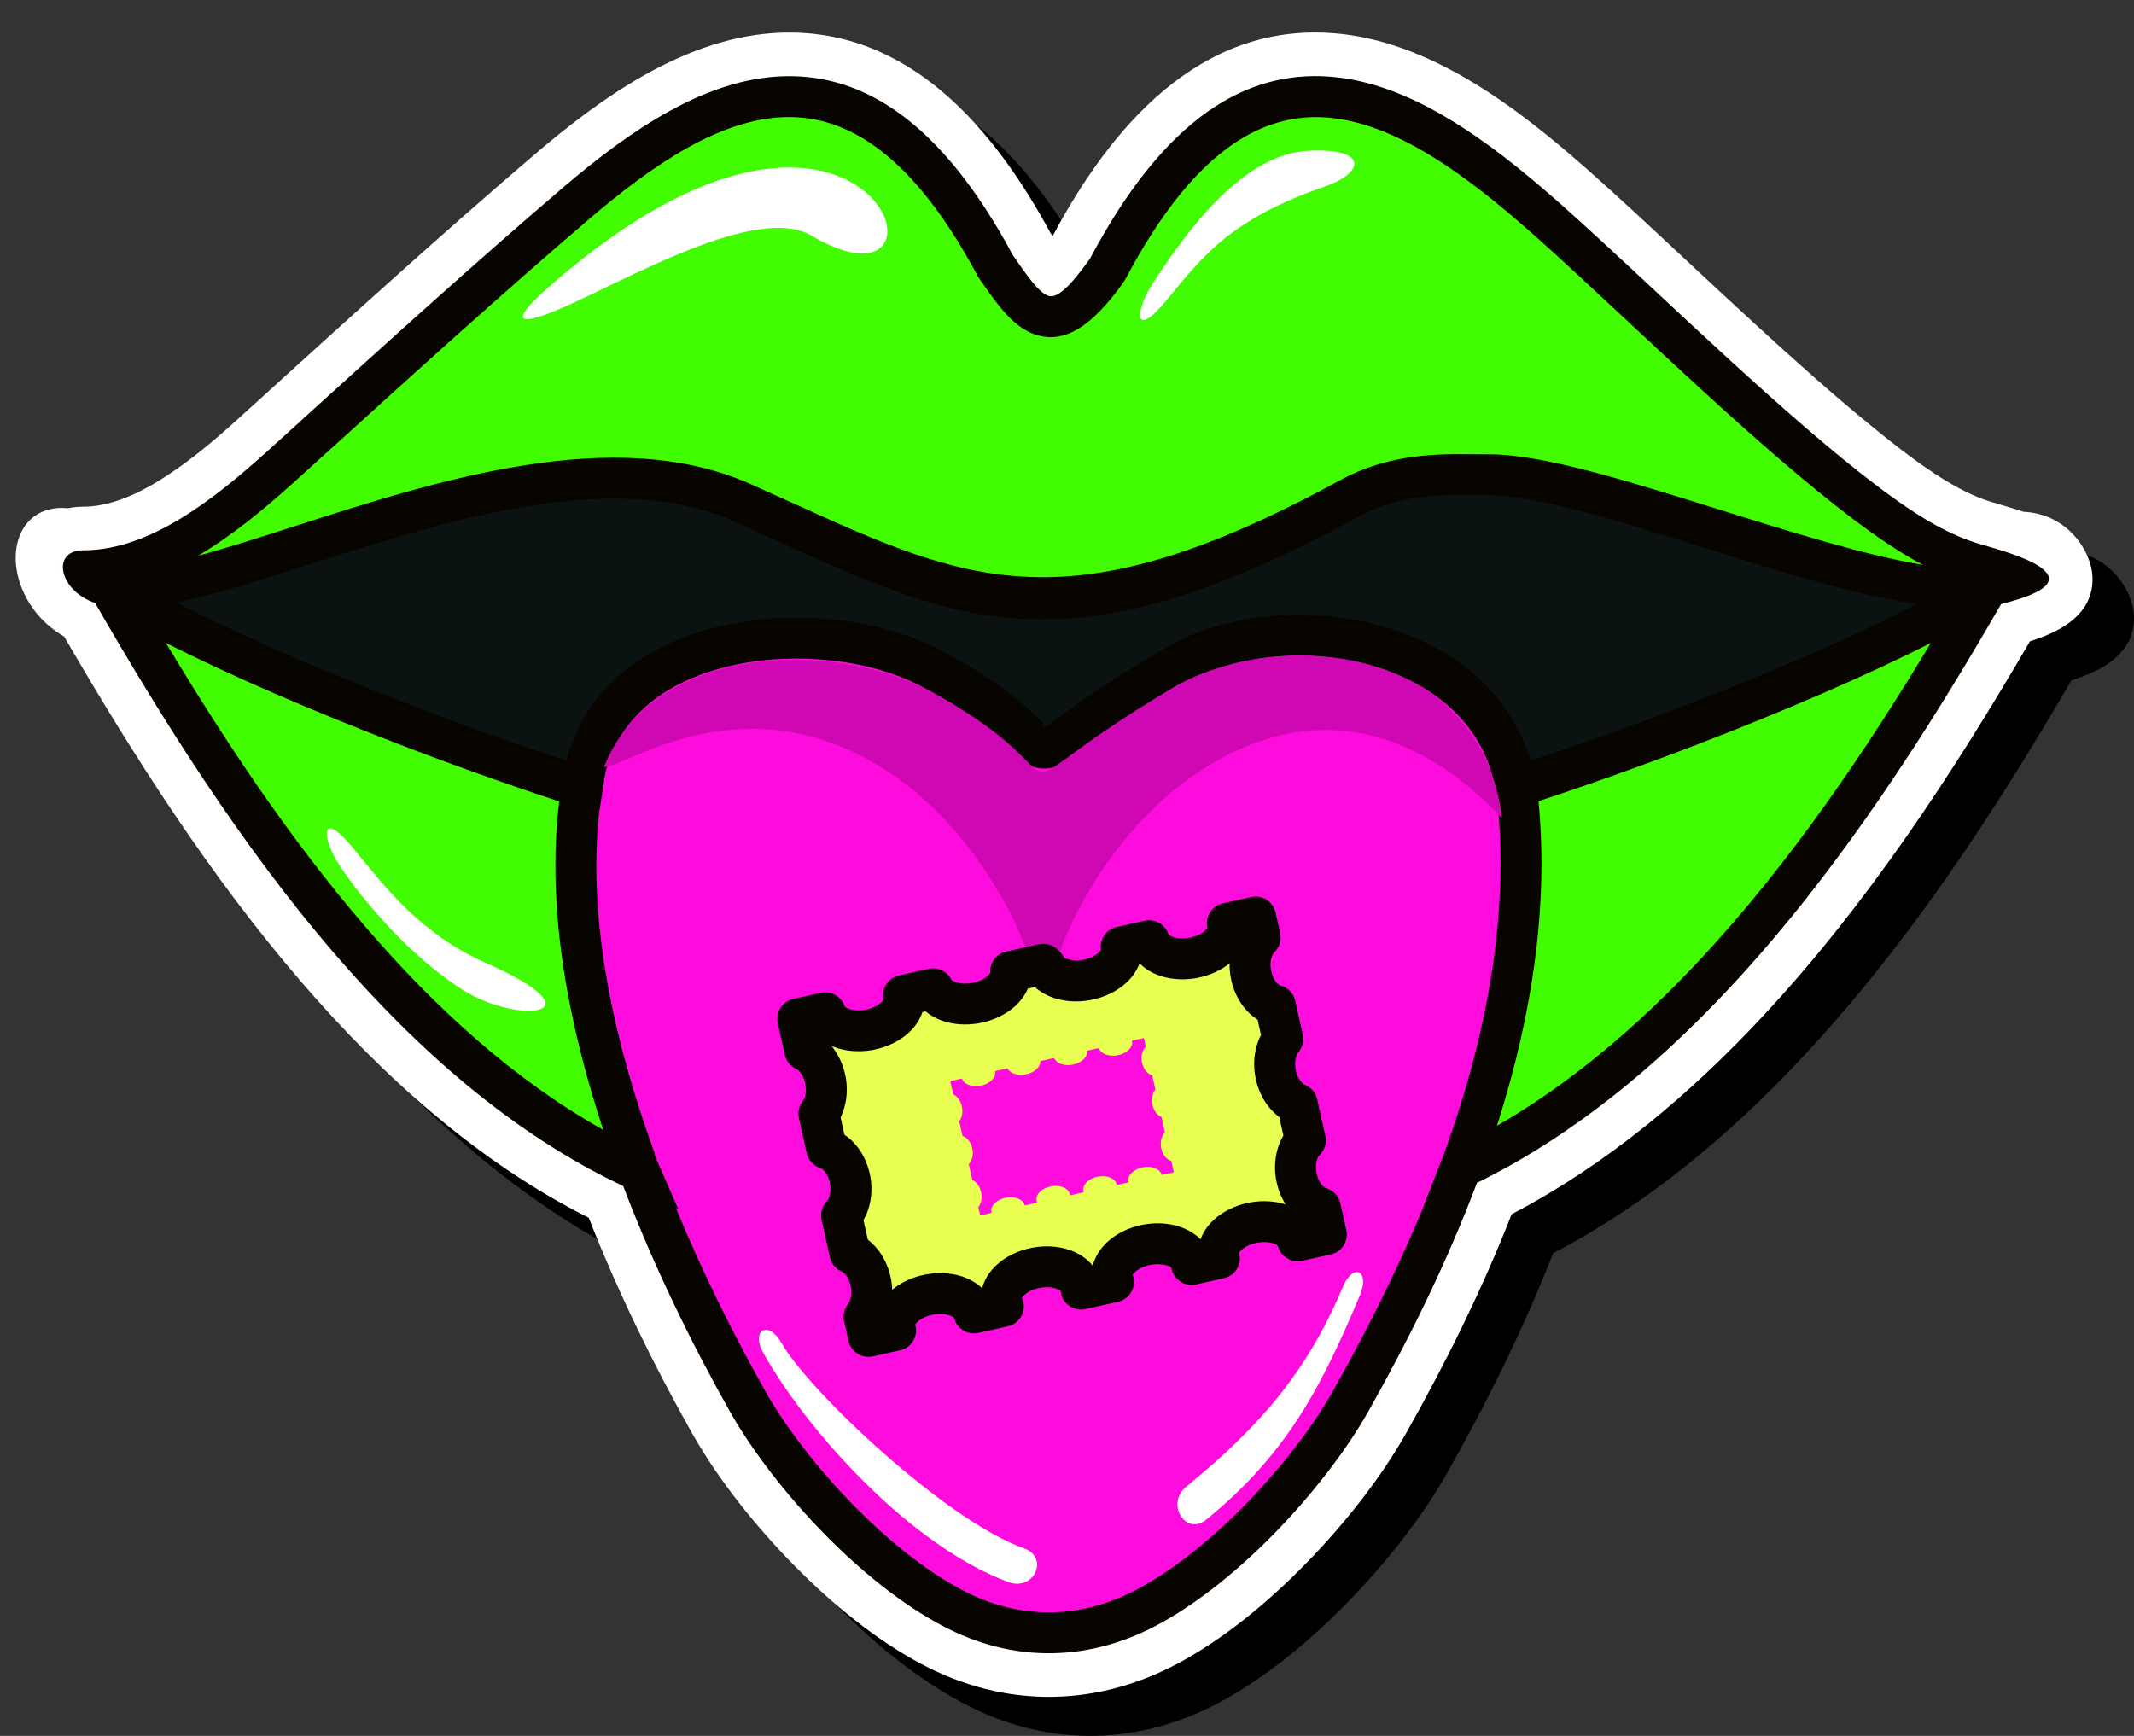
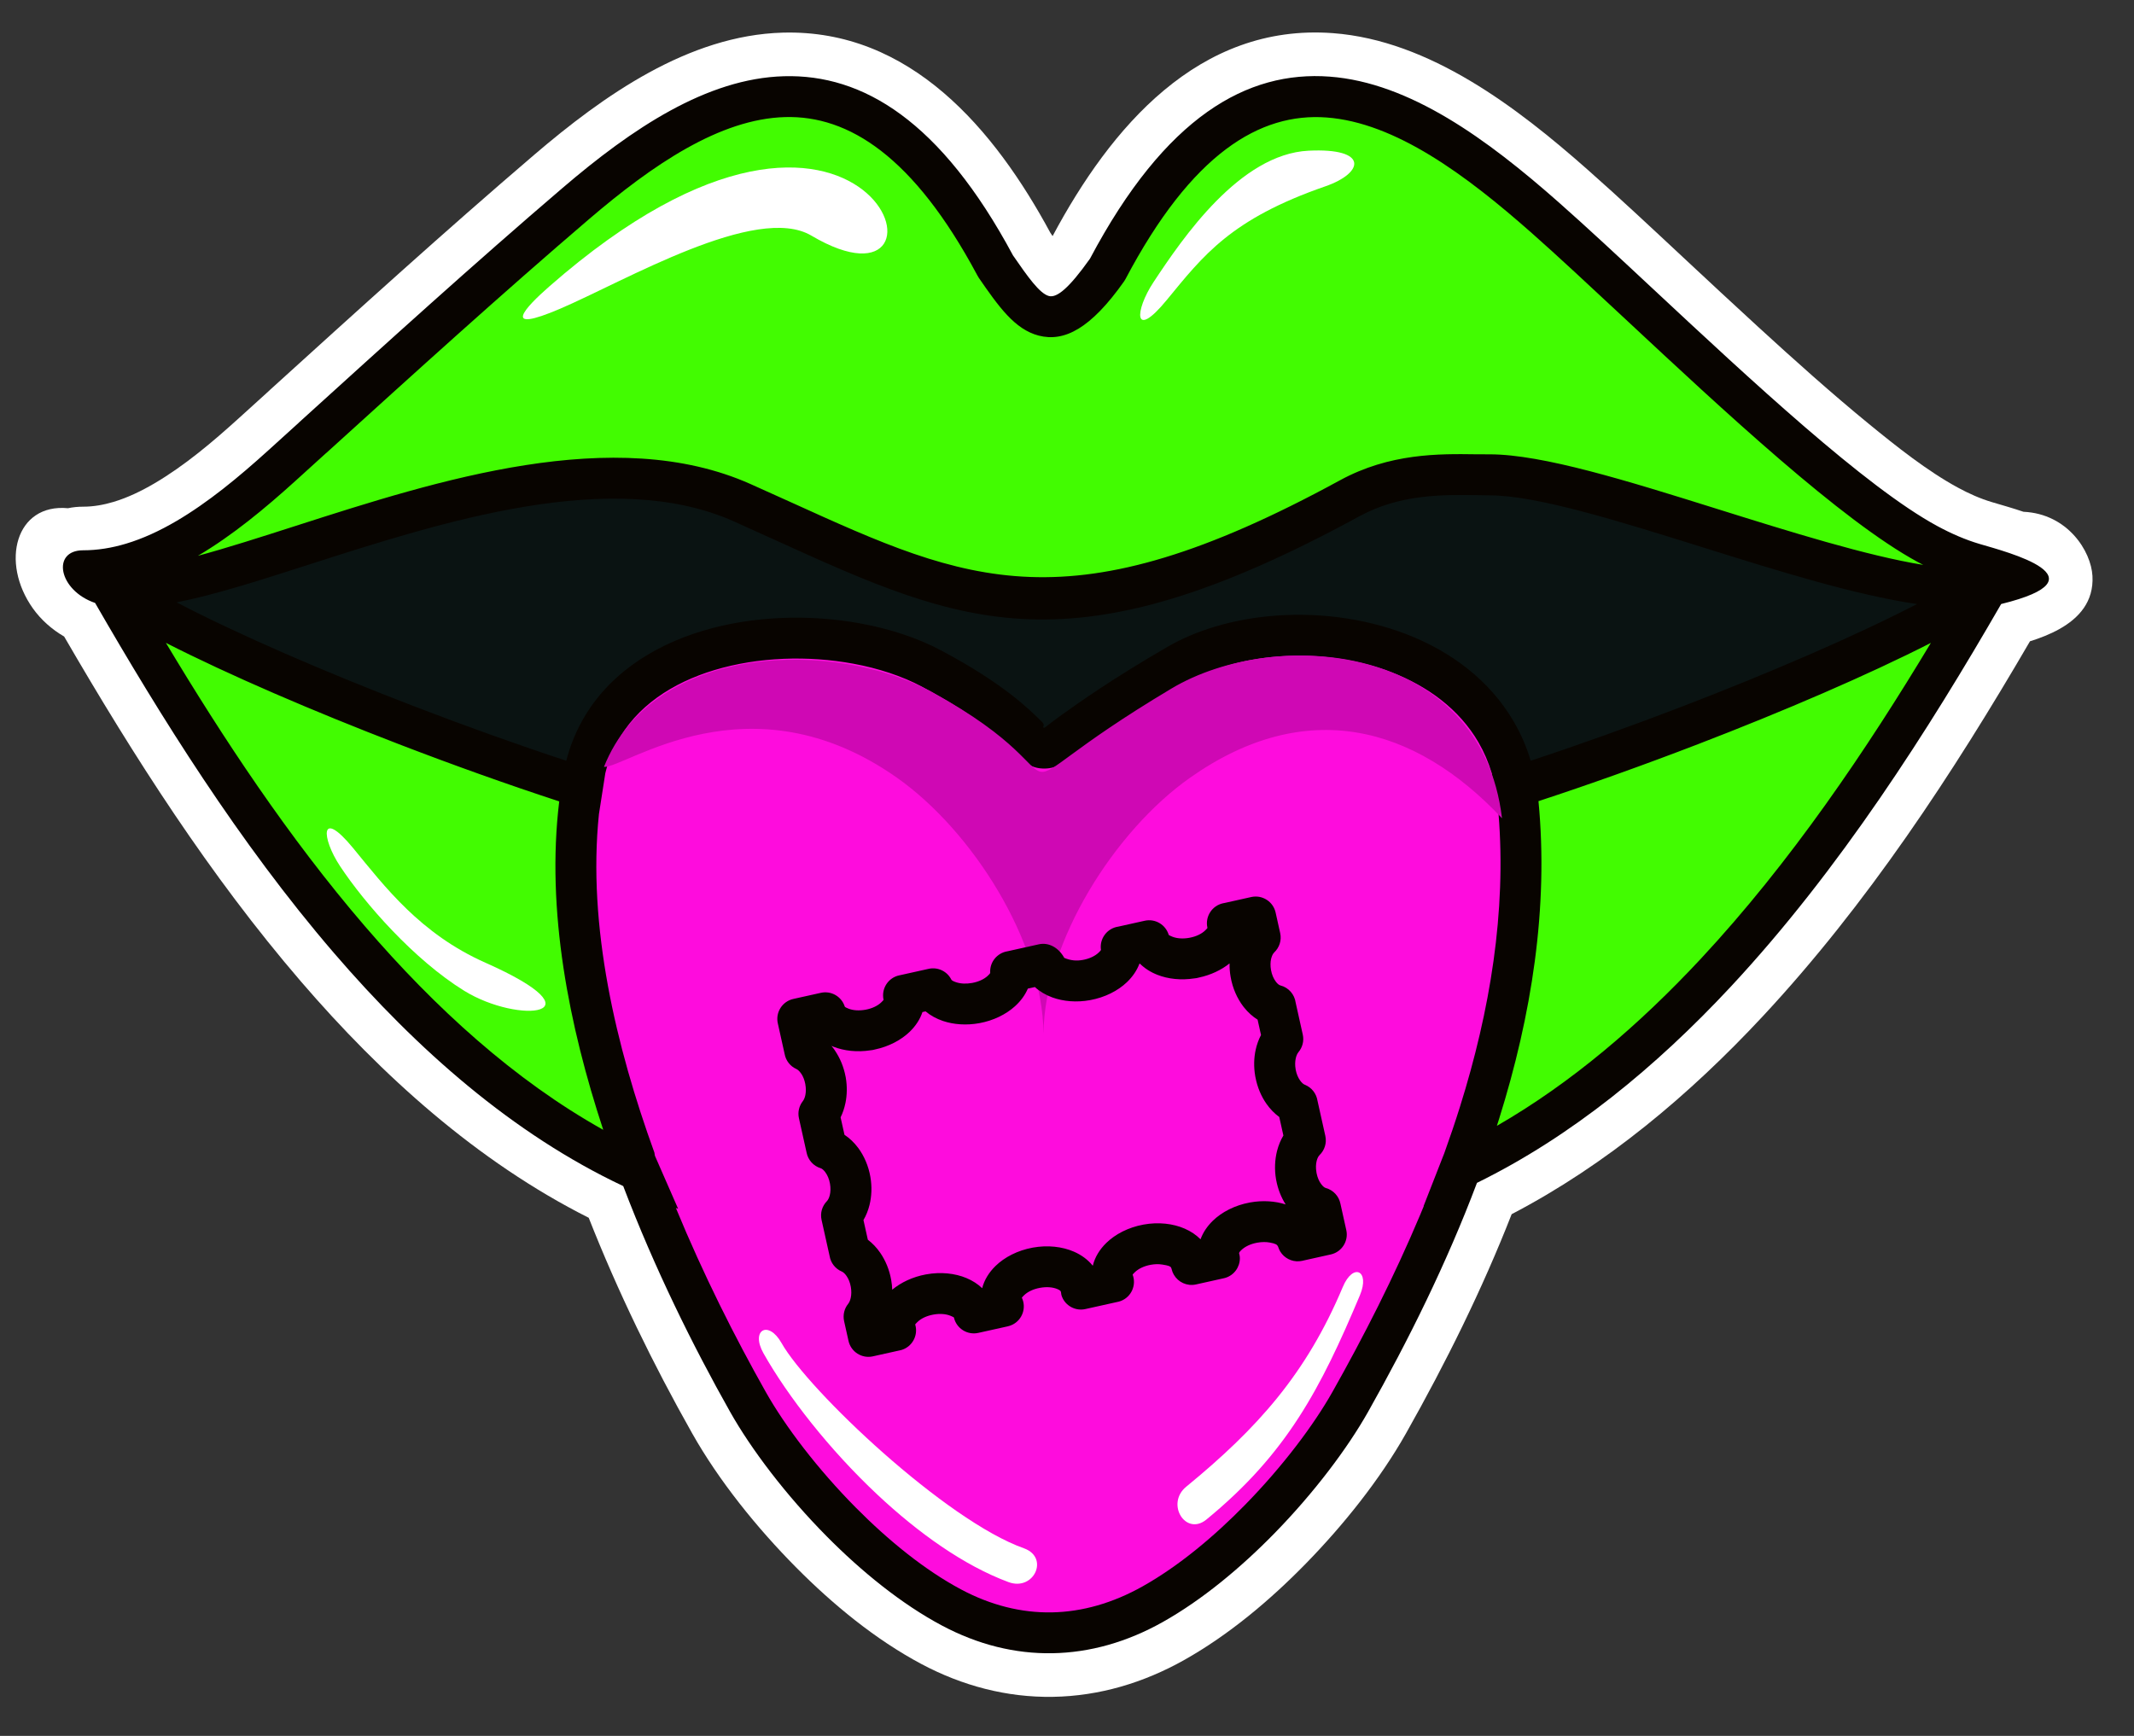
<svg xmlns="http://www.w3.org/2000/svg" height="2597.9" preserveAspectRatio="xMidYMid meet" version="1.0" viewBox="-23.5 -48.6 3193.3 2597.9" width="3193.3" zoomAndPan="magnify">
  <rect x="-23.5" y="-48.6" width="3193.3" height="2597.9" fill="#333333" stroke="none" />
  <defs>
    <clipPath id="a">
-       <path d="M 62 58 L 3169.84 58 L 3169.84 2549.309 L 62 2549.309 Z M 62 58" />
-     </clipPath>
+       </clipPath>
  </defs>
  <g>
    <g clip-path="url(#a)" id="change1_1">
      <path d="M 140.277 770.391 C 147.617 768.852 155.219 768.102 162.93 768.102 C 178.352 768.102 193.617 765.371 208.355 760.961 C 229.672 754.57 250.148 744.641 269.301 733.422 C 314.801 706.77 357.145 670.859 396.121 635.512 L 439.965 595.75 C 440.867 594.871 441.785 594 442.719 593.16 C 573.289 474.68 703.891 356.121 837.891 241.52 C 941.207 153.172 1068.77 62.559 1209.859 58.641 C 1400.879 53.328 1527.031 204.012 1610.23 358.051 C 1611.27 359.59 1612.41 361.27 1613.609 363.051 C 1613.719 362.891 1613.828 362.738 1613.949 362.57 C 1700.27 201.09 1832.16 44.398 2033.07 59.398 C 2178.078 70.219 2309.148 170.898 2414.301 263.77 C 2462.762 306.578 2510.031 350.961 2557.32 395.07 C 2594.559 429.801 2631.789 464.531 2669.34 498.922 C 2723.59 548.59 2778.621 597.961 2835.539 644.559 C 2875.828 677.539 2922.609 714.781 2968.441 739.609 C 2984.59 748.359 3001.641 756.059 3019.281 761.27 C 3035.129 765.961 3050.828 770.398 3066.449 775.711 C 3132.672 778.77 3167.68 834.691 3169.699 871.781 C 3171.809 910.281 3149.449 934.871 3120.078 951.301 C 3106.391 958.961 3091.16 964.852 3076.18 969.551 C 2960.809 1167.641 2832.488 1363.281 2675.949 1531.211 C 2567.109 1647.969 2442.609 1752.859 2300.59 1826.91 C 2256.359 1939.941 2202.121 2049.27 2142.531 2154.891 C 2103.301 2224.41 2048.57 2292.512 1992.91 2349.52 C 1939.301 2404.449 1877.48 2456.551 1810.48 2494.191 C 1750.039 2528.141 1683.75 2548.109 1614.219 2549.25 C 1544.859 2550.391 1478.352 2532.621 1417.289 2500.102 C 1348.141 2463.27 1284.289 2410.551 1229.238 2354.961 C 1171.578 2296.699 1114.648 2226.43 1074.301 2154.891 C 1015.84 2051.262 963.172 1943.141 919.527 1832.309 C 752.465 1748.18 609.863 1619.328 488.637 1478.391 C 352.629 1320.262 239.059 1142.602 134.535 962.41 C 116.242 951.871 99.859 937.289 87.793 920.352 C 38.59 851.199 62.031 762.949 140.277 770.391" fill-rule="evenodd" />
    </g>
    <g id="change2_1">
      <path d="M 78.223 711.988 C 85.559 710.449 93.16 709.699 100.871 709.699 C 116.293 709.699 131.559 706.969 146.297 702.559 C 167.613 696.172 188.09 686.238 207.238 675.02 C 252.742 648.371 295.094 612.461 334.066 577.109 L 377.906 537.359 C 378.809 536.469 379.723 535.609 380.66 534.762 C 511.23 416.281 641.84 297.719 775.832 183.121 C 879.148 94.77 1006.711 4.172 1147.801 0.238 C 1338.82 -5.07 1464.969 145.609 1548.172 299.648 C 1549.211 301.191 1550.352 302.871 1551.551 304.648 C 1551.66 304.488 1551.77 304.34 1551.891 304.18 C 1638.211 142.691 1770.109 -14 1971.012 1 C 2116.02 11.828 2247.09 112.5 2352.25 205.371 C 2400.711 248.18 2447.98 292.559 2495.262 336.672 C 2532.5 371.41 2569.73 406.129 2607.289 440.52 C 2661.531 490.191 2716.559 539.559 2773.48 586.16 C 2813.781 619.141 2860.559 656.379 2906.379 681.211 C 2922.531 689.961 2939.59 697.66 2957.23 702.871 C 2973.07 707.559 2988.781 712 3004.398 717.309 C 3070.609 720.371 3105.621 776.289 3107.641 813.379 C 3109.762 851.891 3087.391 876.469 3058.02 892.898 C 3044.328 900.559 3029.102 906.449 3014.121 911.148 C 2898.762 1109.238 2770.43 1304.879 2613.891 1472.809 C 2505.059 1589.57 2380.551 1694.469 2238.539 1768.512 C 2194.301 1881.551 2140.059 1990.871 2080.469 2096.488 C 2041.238 2166.012 1986.512 2234.109 1930.859 2291.129 C 1877.238 2346.051 1815.422 2398.148 1748.43 2435.789 C 1687.988 2469.738 1621.691 2489.711 1552.16 2490.859 C 1482.809 2491.988 1416.289 2474.219 1355.23 2441.711 C 1286.09 2404.879 1222.23 2352.16 1167.191 2296.559 C 1109.52 2238.301 1052.59 2168.031 1012.238 2096.488 C 953.781 1992.871 901.113 1884.75 857.469 1773.91 C 690.402 1689.781 547.805 1560.941 426.578 1419.988 C 290.57 1261.859 177.004 1084.199 72.484 904.012 C 54.184 893.469 37.805 878.898 25.738 861.949 C -23.473 792.801 -0.027 704.551 78.223 711.988" fill="#fff" fill-rule="evenodd" />
    </g>
    <g id="change3_1">
      <path d="M 855.898 1430.32 L 140.926 830.922 L 1058.738 383.559 L 1442.461 652.16 L 2113.969 364.371 L 2942.109 844.32 L 2238.559 1415.031 L 855.898 1430.32" fill="#0a1312" fill-rule="evenodd" />
    </g>
    <g id="change4_1">
      <path d="M 1466.359 349.84 C 1262.672 -31.711 1037.039 85.898 838.156 255.988 C 691.371 381.531 543.016 517.031 398.41 648.121 C 307.715 730.32 207.711 805.648 100.871 805.648 C 197.191 929.211 746.402 551.672 1087.129 703.762 C 1400.09 843.461 1546.422 942.5 1995.961 697.211 C 2072.898 655.23 2151.172 662.039 2205.488 662.039 C 2394.5 662.039 2903.5 911.25 3001.68 805.648 C 2953.238 805.648 2906.191 790.16 2860.789 765.57 C 2710.629 684.23 2441.449 412.031 2288.781 277.191 C 2083.25 95.66 1846.309 -48.57 1633.578 354.762 C 1551.281 471.41 1517.941 424.469 1466.359 349.84" fill="#42fc01" fill-rule="evenodd" />
    </g>
    <g id="change4_2">
      <path d="M 1137.02 1768.539 C 1091.602 1759.801 1047.379 1747.691 1004.66 1732.699 C 613.789 1595.559 335.855 1169.961 140.926 830.922 C 323.273 950.078 866.203 1154.461 1074.211 1189.98 C 1431.078 1250.93 1659.68 1250.93 2016.559 1189.98 C 2224.57 1154.461 2767.488 950.078 2949.84 830.922 C 2733.59 1207.039 2415.18 1679.641 1953.75 1768.539 C 1689.371 1819.48 1401.398 1819.441 1137.02 1768.539" fill="#42fc01" fill-rule="evenodd" />
    </g>
    <g id="change5_1">
      <path d="M 1400.301 2357.121 C 1276.051 2290.961 1152.16 2149.531 1095.699 2049.441 C 951.59 1793.988 794.062 1417.77 849.75 1114.602 C 890.707 891.781 1208.949 866.109 1370.09 951.77 C 1638.02 1094.199 1424.27 1128.578 1738.539 946.148 C 1900.422 852.172 2223.238 903.238 2247.898 1150.129 C 2279.059 1461.871 2147.172 1783.23 1997.012 2049.441 C 1941.91 2147.09 1822.641 2284.102 1701.48 2352.148 C 1603.82 2407.02 1499.43 2409.93 1400.301 2357.121" fill="#fe0cdd" fill-rule="evenodd" />
    </g>
    <g id="change6_1">
      <path d="M 1256.969 2207.48 C 1305.629 2256.641 1360.371 2301.23 1414.691 2330.148 C 1459.281 2353.898 1504.891 2365.199 1550.129 2364.461 C 1595.852 2363.699 1641.781 2350.531 1686.488 2325.422 C 1739.871 2295.43 1793.16 2251.121 1840.27 2202.852 C 1895.578 2146.211 1942.031 2084.699 1970.391 2034.449 C 2017.371 1951.148 2062.559 1862.352 2101.371 1770.109 L 2101.422 1769.988 L 2107.09 1756.352 L 2106.699 1756.5 L 2137.809 1677.012 C 2146.09 1654.078 2153.898 1630.969 2161.191 1607.75 C 2206.25 1464.039 2230.762 1315.48 2218.898 1169.398 L 2208.75 1108.551 C 2203.77 1091.852 2197.051 1076.449 2188.852 1062.309 C 2174.422 1037.449 2155.27 1016.352 2132.859 998.84 L 2132.84 998.809 C 2110.828 981.609 2085.66 967.891 2058.711 957.5 C 2002.738 935.93 1939.281 928.75 1879.922 934.672 C 1833.039 939.352 1789.051 952.23 1753.891 972.641 C 1672.84 1019.711 1627.539 1052.031 1600 1071.68 C 1571.789 1091.82 1558.461 1101.32 1540.129 1101.602 C 1519.609 1101.898 1510.5 1092.879 1493.25 1075.84 C 1474.738 1057.539 1441.051 1024.23 1355.699 978.859 C 1326.25 963.219 1291 951.59 1253.129 944.629 C 1186.211 932.32 1111.422 934.422 1045.648 954.199 C 982.684 973.148 928.547 1008.488 899.516 1063.121 C 892.102 1077.07 886.266 1092.23 882.281 1108.629 L 872.766 1169.68 C 855.309 1337.32 898.398 1518.289 955.719 1676.281 L 956.492 1681.031 L 991.227 1760.391 L 987.863 1759.191 C 1029.031 1859.059 1076.371 1952.98 1122.32 2034.449 C 1151.461 2086.129 1199.719 2149.66 1256.969 2207.48 Z M 2278.66 1150.379 C 2294.02 1309.738 2268.328 1470.922 2219.711 1625.98 L 2216.422 1636.328 C 2328.191 1571.922 2429.57 1485.012 2521.309 1386.578 C 2655.871 1242.23 2769.82 1073.23 2865.859 913.551 C 2771.051 961.879 2645.238 1015.93 2517.02 1065.262 C 2436.23 1096.34 2354.398 1125.578 2278.66 1150.379 Z M 823.875 1089.91 C 829.051 1069.82 836.297 1051.32 845.316 1034.352 C 882.82 963.781 950.375 918.859 1028.148 895.449 C 1103.121 872.898 1188.191 870.48 1264.16 884.449 C 1308.461 892.578 1349.809 906.25 1384.48 924.672 C 1477.32 974.031 1515.309 1011.57 1536.18 1032.199 C 1541.59 1037.539 1534.34 1040.531 1539.398 1040.449 C 1540.422 1040.441 1546.75 1034.48 1564.512 1021.801 C 1593.02 1001.461 1639.898 968.012 1723.191 919.648 C 1765.91 894.852 1818.48 879.289 1873.941 873.762 C 1942.27 866.941 2015.648 875.34 2080.77 900.43 C 2147.43 926.121 2205.672 969.32 2241.84 1031.609 C 2252.219 1049.488 2260.738 1068.891 2267.07 1089.852 C 2339.648 1065.949 2417.859 1037.949 2495.199 1008.191 C 2624.969 958.262 2751.969 903.559 2845.109 855.43 C 2752.012 841.762 2638 806.07 2527.23 771.391 C 2399.34 731.34 2276.02 692.73 2205.488 692.73 C 2202.66 692.73 2196.621 692.578 2185.07 692.422 C 2135.93 691.73 2071.488 690.828 2010.59 724.07 C 1578.039 960.09 1417.469 887.199 1135.941 759.41 C 1112.711 748.871 1088.738 737.988 1074.648 731.699 C 892.691 650.48 639.562 731.828 438.094 796.559 C 364.805 820.109 297.746 841.66 240.762 852.891 C 334.32 901.621 463.504 957.371 595.57 1008.191 C 672.965 1037.961 751.254 1066 823.875 1089.91 Z M 879.18 1642.289 C 828.02 1486.988 793.469 1313.949 813.316 1150.77 C 737.254 1125.898 654.965 1096.512 573.742 1065.262 C 445.457 1015.898 319.566 961.809 224.738 913.469 C 309.465 1054.871 408.117 1204.539 522.578 1337.621 C 627.688 1459.828 746.117 1567.941 879.18 1642.289 Z M 1385.91 2384.102 C 1325.691 2352.02 1266 2303.609 1213.57 2250.648 C 1152.609 2189.07 1100.789 2120.641 1069.078 2064.43 C 1013.512 1965.922 955.961 1849.672 909.086 1726.469 C 744.25 1648.781 600.801 1522.469 476.059 1377.43 C 334.086 1212.371 216.238 1022.789 118.809 853.762 C 63.742 834.949 53.328 774.961 100.871 774.961 C 122.449 774.961 143.863 771.422 165.031 765.078 C 190.461 757.461 215.559 745.781 240.23 731.328 C 287.777 703.48 333.906 665.34 377.906 625.461 L 423 584.57 C 423.484 584.059 423.98 583.57 424.512 583.09 C 554.121 465.488 686.285 345.578 818.258 232.719 C 922.145 143.871 1033.941 68.691 1149.609 65.48 C 1267.328 62.199 1384.199 131.949 1492.34 333.621 C 1514.18 365.211 1532.141 390.809 1546.129 394.422 C 1557.898 397.469 1575.961 383.051 1607.531 338.539 C 1720.551 125.25 1843.09 56.891 1966.16 66.078 C 2086.27 75.051 2202.121 159.852 2309.039 254.289 C 2351.051 291.379 2399.031 336.148 2450.738 384.391 C 2594.969 518.93 2768.328 680.648 2875.301 738.59 C 2896.281 749.961 2917.461 759.172 2938.73 765.461 C 2980.129 777.691 3129.98 816.289 2971.02 855.371 C 2862.879 1042.809 2729.621 1252.941 2566.16 1428.309 C 2454.328 1548.262 2328.391 1652.039 2186.629 1721.648 C 2141.281 1841.941 2083.898 1957.57 2023.629 2064.43 C 1992.762 2119.141 1942.891 2185.371 1884.16 2245.539 C 1833.16 2297.781 1775.129 2345.941 1716.461 2378.891 C 1663.02 2408.922 1607.309 2424.68 1551.09 2425.602 C 1495.52 2426.512 1439.891 2412.852 1385.91 2384.102 Z M 1438.801 363.148 C 1343.73 185.539 1246.48 123.969 1151.289 126.621 C 1053.539 129.328 953.043 198.02 858.062 279.25 C 728.004 390.48 595.605 510.602 465.762 628.41 C 465.203 628.922 464.617 629.398 464.043 629.859 L 418.926 670.781 C 372.695 712.68 323.949 752.949 272.691 783.191 C 315.773 771.578 365.645 755.57 419.383 738.301 C 630.723 670.379 896.258 585.059 1099.602 675.828 C 1127.852 688.43 1144.762 696.109 1161.109 703.531 C 1425.102 823.359 1575.672 891.711 1981.34 670.352 C 2056.25 629.469 2129.738 630.5 2185.801 631.281 C 2188.211 631.309 2189.91 631.34 2205.488 631.34 C 2285.078 631.34 2412.891 671.371 2545.461 712.871 C 2655.77 747.41 2769.609 783.039 2854.352 796.809 C 2851.66 795.422 2848.961 793.988 2846.281 792.539 C 2732.301 730.801 2555.828 566.18 2409.02 429.238 C 2356.199 379.961 2307.191 334.238 2268.52 300.09 C 2169.922 213 2064.512 134.91 1961.602 127.219 C 1862.031 119.781 1760.078 180.57 1660.68 369.031 C 1660.059 370.211 1659.371 371.328 1658.641 372.379 L 1658.641 372.391 C 1608.531 443.422 1568.988 463.531 1530.781 453.648 C 1494.809 444.352 1470.539 409.711 1441.18 367.23 C 1440.281 365.91 1439.48 364.551 1438.801 363.148" fill="#080400" />
    </g>
    <g id="change7_1">
      <path d="M 880.238 1099.129 C 954.91 911.871 1227.461 908.719 1371.309 987.32 C 1631.941 1129.762 1424.031 1164.141 1729.73 981.699 C 1885.109 888.969 2192.922 913.449 2224.09 1175.988 C 2224.012 1175.961 2223.941 1175.93 2223.898 1175.82 C 2093.238 1036.75 1930.32 993.352 1757.238 1115.34 C 1644.801 1194.551 1539.301 1360.449 1538 1498.219 C 1536.699 1360.449 1431.18 1194.559 1318.762 1115.34 C 1097.93 959.73 912.059 1100.961 880.238 1099.129" fill="#cf08b4" fill-rule="evenodd" />
    </g>
    <g id="change2_2">
      <path d="M 1509.18 2268.738 C 1547.012 2282.762 1523.469 2333.18 1485.602 2319.141 C 1418.809 2294.359 1350.469 2245.461 1289.66 2188.488 C 1217.449 2120.809 1155.141 2040.84 1119.012 1976.789 C 1099.289 1941.77 1126.301 1926.41 1146.012 1961.422 C 1185.949 2032.23 1392.129 2227.578 1509.18 2268.738" fill="#fff" />
    </g>
    <g id="change2_3">
      <path d="M 1985.82 1877.551 C 2001.352 1840.488 2026.969 1852.84 2011.441 1889.91 C 1952.73 2029.602 1902 2127 1781.859 2225.441 C 1750.75 2250.949 1720.398 2201.922 1751.531 2176.398 C 1858.398 2088.84 1931.41 2007.09 1985.82 1877.551" fill="#fff" />
    </g>
    <g id="change2_4">
      <path d="M 798.344 380.191 C 1285.551 -46.609 1431.051 446.359 1190.629 304.02 C 1108.738 255.531 911.312 372.102 814.973 413.32 C 724.945 451.852 762.066 411.98 798.344 380.191" fill="#fff" fill-rule="evenodd" />
    </g>
    <g id="change2_5">
      <path d="M 1702.559 373.699 C 1746.199 307.641 1831.789 181.949 1934.699 176.93 C 2025.051 172.512 2017.602 210.191 1959.809 230.219 C 1818.359 279.27 1777.578 333.23 1722.23 400.59 C 1672.102 461.602 1674.352 416.398 1702.559 373.699" fill="#fff" fill-rule="evenodd" />
    </g>
    <g id="change8_1">
-       <path d="M 1170.25 1476.25 L 1211.461 1467.078 C 1217.719 1486.922 1246 1498.27 1276.941 1492.621 C 1309.57 1486.691 1332.789 1464.129 1328.801 1442.23 L 1328.551 1441.02 L 1372.762 1431.18 C 1381.41 1448.422 1407.828 1457.801 1436.551 1452.57 C 1467.602 1446.91 1490.129 1426.211 1488.801 1405.352 L 1537.551 1394.5 C 1544.98 1413.121 1572.422 1423.539 1602.32 1418.078 C 1634.551 1412.211 1657.578 1390.148 1654.309 1368.512 L 1696.059 1359.211 C 1702.141 1379.211 1730.531 1390.672 1761.609 1385.012 C 1794.238 1379.07 1817.461 1356.512 1813.469 1334.621 L 1813.16 1333.148 L 1855.469 1323.738 L 1862.32 1354.488 C 1850.379 1365.578 1844.359 1386.129 1848.191 1408.148 C 1852.461 1432.68 1867.648 1451.5 1884.891 1455.898 L 1896.121 1506.352 C 1886.23 1517.93 1881.559 1536.789 1885.051 1556.84 C 1888.98 1579.422 1902.172 1597.148 1917.691 1603.262 L 1929.879 1658.02 C 1918.25 1669.211 1912.43 1689.531 1916.219 1711.262 C 1920.441 1735.488 1935.328 1754.148 1952.32 1758.828 L 1961.238 1798.93 L 1918.352 1808.488 C 1913.32 1787.5 1884.25 1775.281 1852.359 1781.09 C 1819.73 1787.031 1796.512 1809.602 1800.5 1831.48 C 1800.691 1832.531 1800.941 1833.551 1801.238 1834.551 L 1759.512 1843.828 L 1759.379 1843.031 C 1755.391 1821.148 1725.711 1808.219 1693.078 1814.16 C 1660.449 1820.102 1637.23 1842.672 1641.219 1864.551 C 1641.551 1866.371 1642.07 1868.129 1642.738 1869.828 L 1594 1880.68 C 1593.922 1879.621 1593.789 1878.57 1593.609 1877.52 C 1589.621 1855.629 1559.93 1842.711 1527.301 1848.648 C 1494.672 1854.59 1471.461 1877.16 1475.441 1899.039 C 1475.922 1901.672 1476.781 1904.16 1477.961 1906.512 L 1433.738 1916.352 C 1428.891 1895.211 1399.711 1882.871 1367.699 1888.711 C 1335.07 1894.648 1311.852 1917.211 1315.84 1939.102 C 1316.039 1940.23 1316.309 1941.328 1316.648 1942.41 L 1276.02 1951.449 L 1269.449 1921.949 C 1278.891 1910.32 1283.301 1891.859 1279.879 1872.238 C 1276.02 1850.102 1263.262 1832.609 1248.141 1826.18 L 1235.711 1770.391 C 1246.879 1759.078 1252.41 1739.129 1248.711 1717.828 C 1244.57 1694 1230.102 1675.559 1213.48 1670.488 L 1201.871 1618.289 C 1211 1606.629 1215.219 1588.449 1211.852 1569.148 C 1208.051 1547.309 1195.578 1530 1180.73 1523.359 L 1170.25 1476.25" fill="#e8ff52" fill-rule="evenodd" />
-     </g>
+       </g>
    <g id="change6_2">
      <path d="M 1223.941 1518.012 C 1222.852 1517.578 1221.781 1517.129 1220.711 1516.66 C 1222.578 1518.891 1224.34 1521.238 1226.012 1523.68 L 1225.949 1523.719 L 1226.012 1523.801 C 1233.48 1534.809 1239.102 1548.109 1241.82 1562.629 L 1242.07 1563.871 C 1244.371 1577.059 1244.07 1590.199 1241.621 1602.23 L 1241.59 1602.219 C 1240.039 1609.852 1237.59 1617.059 1234.371 1623.629 L 1240.172 1649.711 C 1247.828 1654.77 1254.77 1661.391 1260.621 1669.25 C 1269.461 1681.141 1276.051 1696.102 1278.93 1712.68 C 1281.469 1727.32 1280.852 1741.762 1277.648 1754.711 C 1275.629 1762.859 1272.559 1770.5 1268.578 1777.328 L 1275.129 1806.738 C 1282.102 1812.012 1288.379 1818.629 1293.672 1826.309 C 1301.559 1837.77 1307.422 1851.738 1310.102 1867.078 C 1310.949 1871.949 1311.441 1876.789 1311.609 1881.559 C 1324.68 1870.68 1342.191 1862.32 1361.98 1858.68 L 1362.301 1858.621 C 1384.25 1854.609 1405.629 1857 1422.59 1864.09 C 1431.672 1867.891 1439.672 1873.012 1446.219 1879.289 C 1449.328 1867.039 1456.309 1855.641 1466.301 1845.93 C 1479.719 1832.891 1499.211 1822.738 1521.59 1818.629 L 1521.91 1818.559 C 1544.309 1814.488 1566.191 1817.09 1583.43 1824.59 C 1594.801 1829.539 1604.43 1836.621 1611.512 1845.461 L 1611.84 1845.379 C 1614.879 1832.91 1621.922 1821.301 1632.07 1811.441 C 1645.5 1798.398 1664.98 1788.25 1687.359 1784.141 L 1687.691 1784.07 C 1710.078 1780 1731.961 1782.609 1749.199 1790.109 C 1758.41 1794.121 1766.48 1799.52 1772.98 1806.129 C 1776.609 1796.012 1782.91 1786.59 1791.359 1778.359 C 1804.781 1765.32 1824.262 1755.18 1846.648 1751.059 L 1846.969 1751 C 1866 1747.531 1884.629 1748.871 1900.32 1753.922 C 1893.691 1743.441 1888.73 1731.109 1886.23 1717.711 L 1886 1716.531 C 1883.398 1701.641 1884.141 1686.852 1887.531 1673.602 C 1889.648 1665.34 1892.84 1657.629 1896.949 1650.781 L 1890.781 1623.07 C 1883.602 1617.84 1877.141 1611.211 1871.711 1603.48 C 1863.852 1592.309 1857.949 1578.59 1855.102 1563.43 L 1854.84 1562.109 C 1852.422 1548.238 1852.801 1534.641 1855.488 1522.41 C 1857.211 1514.551 1859.91 1507.121 1863.469 1500.379 L 1858.359 1477.41 C 1850.871 1472.73 1844.039 1466.559 1838.16 1459.18 L 1837.078 1457.84 C 1827.859 1445.828 1820.949 1430.449 1817.98 1413.309 C 1816.789 1406.52 1816.301 1399.77 1816.43 1393.199 C 1804.191 1403.039 1788.23 1410.68 1770.301 1414.449 C 1768.27 1415.059 1766.141 1415.449 1763.961 1415.609 C 1743.809 1418.75 1724.301 1416.559 1708.449 1410.32 C 1698.289 1406.328 1689.391 1400.68 1682.289 1393.602 L 1681.461 1393.789 C 1677.691 1403.879 1671.262 1413.262 1662.711 1421.422 C 1649.281 1434.219 1629.91 1444.141 1607.719 1448.18 C 1587.422 1451.879 1567.57 1450.09 1551.301 1444.18 C 1541.262 1440.512 1532.352 1435.25 1525.078 1428.602 L 1514.559 1430.941 C 1510.422 1440.672 1503.82 1449.648 1495.219 1457.422 C 1481.859 1469.488 1463.172 1478.801 1441.949 1482.66 C 1422.551 1486.199 1403.551 1484.73 1387.719 1479.43 C 1377.801 1476.102 1368.898 1471.211 1361.512 1465 L 1356.852 1466.039 C 1353.32 1476.762 1346.82 1486.719 1337.941 1495.352 C 1325.121 1507.82 1306.762 1517.621 1285.629 1522.07 C 1283.578 1522.672 1281.461 1523.078 1279.25 1523.238 C 1259.211 1526.352 1239.789 1524.172 1223.941 1518.012 Z M 1715.602 1843.891 C 1710.121 1843.02 1704.449 1843.172 1698.469 1844.262 L 1698.449 1844.262 C 1688.352 1846.102 1680.031 1850.199 1674.75 1855.32 C 1672.891 1857.129 1671.641 1858.469 1671.371 1858.98 C 1677.27 1874.531 1669.641 1892.031 1654.129 1898.25 C 1652.031 1899.078 1649.891 1899.68 1647.75 1900.039 L 1600.59 1910.531 C 1586.84 1913.57 1573.199 1906.828 1566.949 1894.941 C 1561.75 1885.09 1567.441 1884.379 1558.961 1880.699 C 1552.23 1877.77 1542.922 1876.879 1532.699 1878.75 L 1532.68 1878.75 C 1522.578 1880.59 1514.262 1884.68 1508.98 1889.809 C 1507.121 1891.629 1505.871 1892.969 1505.59 1893.469 C 1512.66 1908.441 1506.512 1926.398 1491.621 1933.852 C 1489.32 1935 1486.941 1935.828 1484.539 1936.359 L 1484.539 1936.371 L 1440.328 1946.199 C 1423.93 1949.828 1407.691 1939.531 1403.941 1923.18 L 1403.891 1923.191 C 1403.809 1922.828 1401.98 1921.891 1399.09 1920.691 C 1392.281 1917.828 1383.09 1916.98 1373.09 1918.801 L 1373.07 1918.809 C 1362.969 1920.641 1354.648 1924.738 1349.371 1929.871 C 1347.488 1931.691 1346.25 1933.031 1345.98 1933.531 L 1346.148 1934.141 C 1350.719 1950.422 1341.211 1967.352 1324.93 1971.91 C 1323.719 1972.25 1322.512 1972.52 1321.301 1972.699 L 1282.609 1981.309 C 1266.129 1984.949 1249.801 1974.531 1246.172 1958.051 L 1239.602 1928.539 C 1237.512 1919.07 1240.059 1909.641 1245.73 1902.66 L 1245.711 1902.641 C 1247.43 1900.52 1248.789 1897.32 1249.609 1893.391 C 1250.602 1888.68 1250.68 1883.219 1249.672 1877.391 C 1248.551 1870.98 1246.281 1865.391 1243.32 1861.09 C 1241 1857.719 1238.488 1855.352 1236.141 1854.359 C 1226.102 1850.09 1219.539 1841.09 1217.898 1831.07 L 1205.859 1776.98 C 1203.551 1766.5 1206.922 1756.09 1213.93 1748.949 L 1213.898 1748.922 C 1215.711 1747.09 1217.199 1743.988 1218.18 1740.07 C 1219.391 1735.121 1219.578 1729.262 1218.488 1722.988 C 1217.301 1716.09 1214.762 1710.148 1211.461 1705.699 C 1209.07 1702.5 1206.66 1700.379 1204.602 1699.762 C 1193.48 1696.379 1185.699 1687.238 1183.52 1676.59 L 1172.012 1624.879 C 1169.961 1615.621 1172.359 1606.41 1177.77 1599.469 L 1177.762 1599.461 C 1179.52 1597.219 1180.879 1593.988 1181.66 1590.121 L 1181.68 1590.012 L 1181.66 1590 C 1182.578 1585.469 1182.641 1580.172 1181.629 1574.43 L 1181.5 1573.621 C 1180.371 1567.551 1178.219 1562.27 1175.449 1558.172 L 1175.398 1558.211 C 1173.051 1554.762 1170.551 1552.328 1168.262 1551.301 C 1158.719 1547.051 1152.43 1538.488 1150.648 1528.922 L 1140.398 1482.84 C 1136.762 1466.359 1147.172 1450.039 1163.648 1446.391 L 1204.879 1437.23 C 1220.512 1433.77 1235.988 1442.961 1240.648 1457.98 L 1240.73 1457.961 C 1240.91 1458.57 1243 1459.66 1246.25 1460.941 C 1252.969 1463.551 1261.879 1464.289 1271.551 1462.531 L 1271.711 1462.512 C 1281.738 1460.648 1290.02 1456.57 1295.262 1451.461 C 1297.211 1449.57 1298.469 1448.219 1298.68 1447.762 L 1298.57 1447.25 C 1295.129 1430.699 1305.762 1414.48 1322.309 1411.039 L 1323.52 1410.809 L 1366.16 1401.32 C 1380.199 1398.23 1394.121 1405.32 1400.191 1417.672 C 1400.93 1418.828 1403.449 1420.148 1407.148 1421.391 C 1413.738 1423.602 1422.121 1424.121 1431.148 1422.469 C 1440.852 1420.711 1448.898 1416.891 1454.199 1412.102 C 1456.762 1409.801 1458.27 1408.012 1458.23 1407.27 C 1457.23 1391.359 1468.57 1377.531 1484 1375.09 L 1530.949 1364.648 C 1545.84 1361.359 1560.602 1369.539 1569.078 1384.969 C 1578.852 1389.059 1587.531 1389.699 1596.93 1387.988 C 1606.91 1386.172 1615.172 1382.121 1620.5 1377.051 C 1622.711 1374.949 1624.031 1373.441 1623.98 1373.07 C 1621.469 1356.32 1633.012 1340.691 1649.762 1338.18 L 1650.059 1338.129 L 1689.461 1329.359 C 1705.172 1325.891 1720.73 1335.191 1725.309 1350.34 C 1725.48 1350.922 1727.539 1351.988 1730.762 1353.25 C 1737.539 1355.922 1746.512 1356.68 1756.211 1354.91 L 1756.379 1354.879 C 1766.398 1353.039 1774.68 1348.949 1779.93 1343.852 C 1781.801 1342.02 1783.051 1340.691 1783.32 1340.191 L 1783.18 1339.512 C 1779.68 1322.949 1790.25 1306.68 1806.801 1303.18 L 1808.539 1302.859 L 1848.879 1293.879 C 1865.371 1290.238 1881.691 1300.66 1885.328 1317.141 L 1892.172 1347.898 C 1894.59 1358.859 1890.801 1369.73 1883.141 1376.871 L 1883.18 1376.922 C 1881.379 1378.59 1879.852 1381.602 1878.828 1385.48 L 1878.578 1386.379 C 1877.469 1391.219 1877.352 1396.91 1878.41 1403 C 1879.629 1410.039 1882.289 1416.148 1885.77 1420.672 L 1886.262 1421.32 C 1888.422 1423.961 1890.578 1425.691 1892.449 1426.16 C 1904.941 1429.34 1913.68 1439.762 1915.301 1451.82 L 1925.969 1499.762 C 1928.121 1509.5 1925.359 1519.191 1919.34 1526.23 L 1919.379 1526.262 C 1917.68 1528.262 1916.309 1531.41 1915.441 1535.359 C 1914.379 1540.199 1914.25 1545.738 1915.27 1551.559 L 1915.398 1552.41 C 1916.57 1558.578 1918.859 1564 1921.82 1568.219 C 1924.172 1571.559 1926.629 1573.859 1928.84 1574.719 C 1939.371 1578.84 1946.328 1588.16 1947.961 1598.578 L 1959.73 1651.43 C 1962.109 1662.199 1958.48 1672.91 1951.078 1680.051 L 1951.102 1680.078 C 1949.262 1681.852 1947.75 1684.871 1946.762 1688.711 C 1945.512 1693.609 1945.309 1699.539 1946.441 1705.98 L 1946.57 1706.879 C 1947.84 1713.609 1950.359 1719.34 1953.57 1723.578 C 1955.949 1726.719 1958.352 1728.781 1960.352 1729.328 C 1971.82 1732.449 1979.988 1741.719 1982.262 1752.621 L 1991.09 1792.352 C 1994.738 1808.828 1984.32 1825.148 1967.828 1828.789 L 1924.941 1838.34 C 1913.34 1840.898 1901.82 1836.488 1894.738 1827.91 C 1885.809 1817.051 1893.711 1814.09 1876.609 1810.969 C 1871.059 1809.941 1864.602 1809.941 1857.762 1811.191 L 1857.738 1811.191 C 1847.629 1813.031 1839.32 1817.121 1834.039 1822.25 C 1828.27 1827.852 1831.77 1826.211 1831.82 1834.352 C 1831.898 1847.551 1823.391 1859.789 1810.121 1863.809 C 1809.32 1864.051 1808.52 1864.262 1807.719 1864.43 L 1766.102 1873.691 C 1752.73 1876.648 1739.461 1870.34 1732.988 1859.059 C 1726.578 1847.852 1734.16 1846.84 1715.602 1843.891" fill="#080400" />
    </g>
    <g id="change2_6">
      <path d="M 485.367 1247.691 C 522.246 1303.52 596.168 1387.789 671.02 1434.109 C 753.504 1485.148 880.836 1471.121 702.871 1392.18 C 605.48 1348.98 552.211 1278.219 505.035 1220.801 C 454.91 1159.801 457.148 1204.988 485.367 1247.691" fill="#fff" fill-rule="evenodd" />
    </g>
    <g id="change5_2">
      <path d="M 1398.5 1569.371 L 1415.93 1565.488 C 1418.578 1573.879 1430.539 1578.68 1443.621 1576.289 C 1457.422 1573.781 1467.238 1564.23 1465.551 1554.98 L 1465.441 1554.461 L 1484.141 1550.301 C 1487.789 1557.602 1498.969 1561.559 1511.109 1559.352 C 1524.25 1556.961 1533.77 1548.199 1533.211 1539.379 L 1553.82 1534.789 C 1556.969 1542.672 1568.57 1547.07 1581.211 1544.77 C 1594.84 1542.289 1604.578 1532.961 1603.199 1523.809 L 1620.852 1519.871 C 1623.422 1528.328 1635.43 1533.172 1648.57 1530.781 C 1662.371 1528.27 1672.18 1518.73 1670.5 1509.469 L 1670.371 1508.852 L 1688.262 1504.871 L 1691.16 1517.879 C 1686.109 1522.57 1683.559 1531.262 1685.191 1540.57 C 1686.988 1550.941 1693.41 1558.898 1700.699 1560.762 L 1705.449 1582.09 C 1701.27 1586.988 1699.289 1594.961 1700.77 1603.441 C 1702.43 1612.988 1708.012 1620.488 1714.57 1623.078 L 1719.73 1646.23 C 1714.809 1650.961 1712.352 1659.551 1713.949 1668.738 C 1715.73 1678.988 1722.031 1686.879 1729.211 1688.859 L 1732.988 1705.82 L 1714.852 1709.859 C 1712.719 1700.98 1700.441 1695.82 1686.949 1698.27 C 1673.148 1700.789 1663.328 1710.328 1665.02 1719.578 C 1665.09 1720.02 1665.199 1720.461 1665.328 1720.879 L 1647.68 1724.801 L 1647.629 1724.461 C 1645.941 1715.211 1633.391 1709.738 1619.59 1712.262 C 1605.801 1714.77 1595.98 1724.309 1597.66 1733.559 C 1597.801 1734.34 1598.02 1735.078 1598.301 1735.801 L 1577.691 1740.391 C 1577.66 1739.941 1577.609 1739.488 1577.531 1739.051 C 1575.84 1729.801 1563.289 1724.328 1549.488 1726.84 C 1535.691 1729.352 1525.871 1738.898 1527.559 1748.148 C 1527.762 1749.262 1528.121 1750.309 1528.621 1751.309 L 1509.93 1755.469 C 1507.871 1746.531 1495.539 1741.309 1481.988 1743.781 C 1468.199 1746.289 1458.379 1755.828 1460.07 1765.09 C 1460.148 1765.57 1460.27 1766.031 1460.41 1766.488 L 1443.23 1770.309 L 1440.449 1757.84 C 1444.449 1752.922 1446.309 1745.109 1444.859 1736.809 C 1443.23 1727.449 1437.828 1720.059 1431.441 1717.34 L 1426.191 1693.738 C 1430.91 1688.961 1433.25 1680.531 1431.68 1671.52 C 1429.93 1661.441 1423.809 1653.641 1416.781 1651.5 L 1411.871 1629.43 C 1415.738 1624.5 1417.52 1616.809 1416.102 1608.648 C 1414.488 1599.41 1409.219 1592.09 1402.941 1589.281 L 1398.5 1569.371" fill="#fe0cdd" fill-rule="evenodd" />
    </g>
  </g>
</svg>